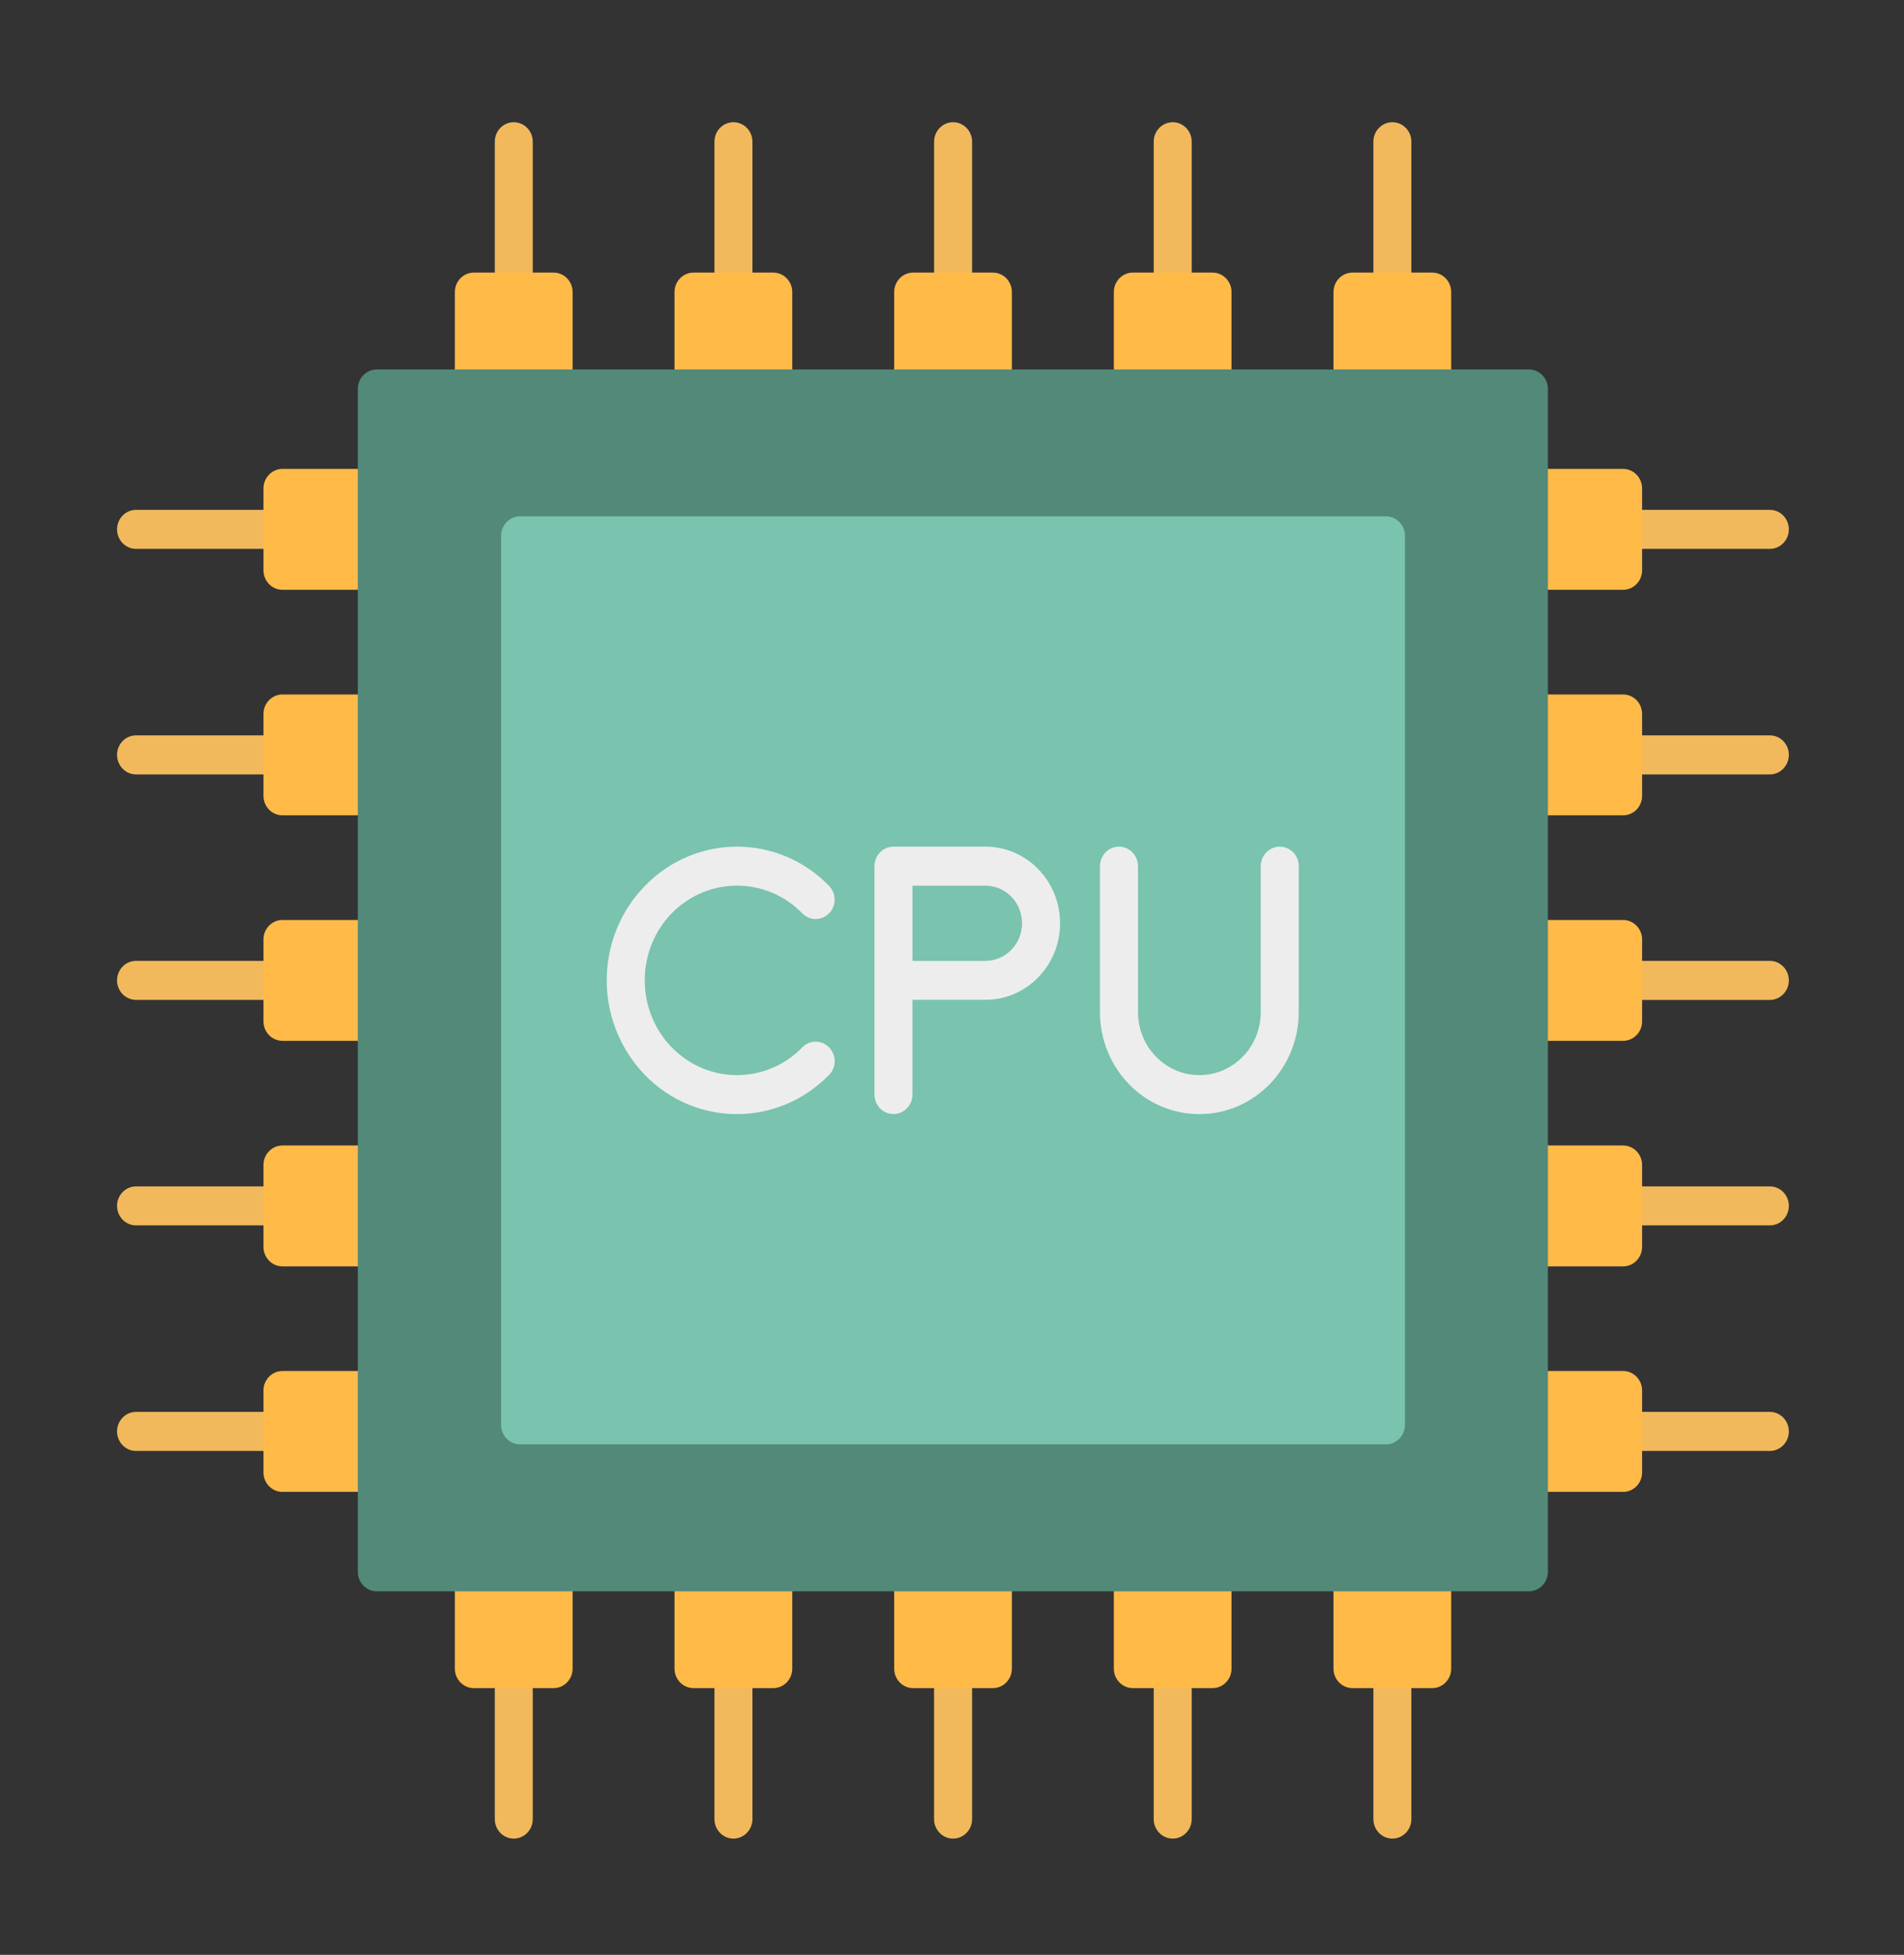
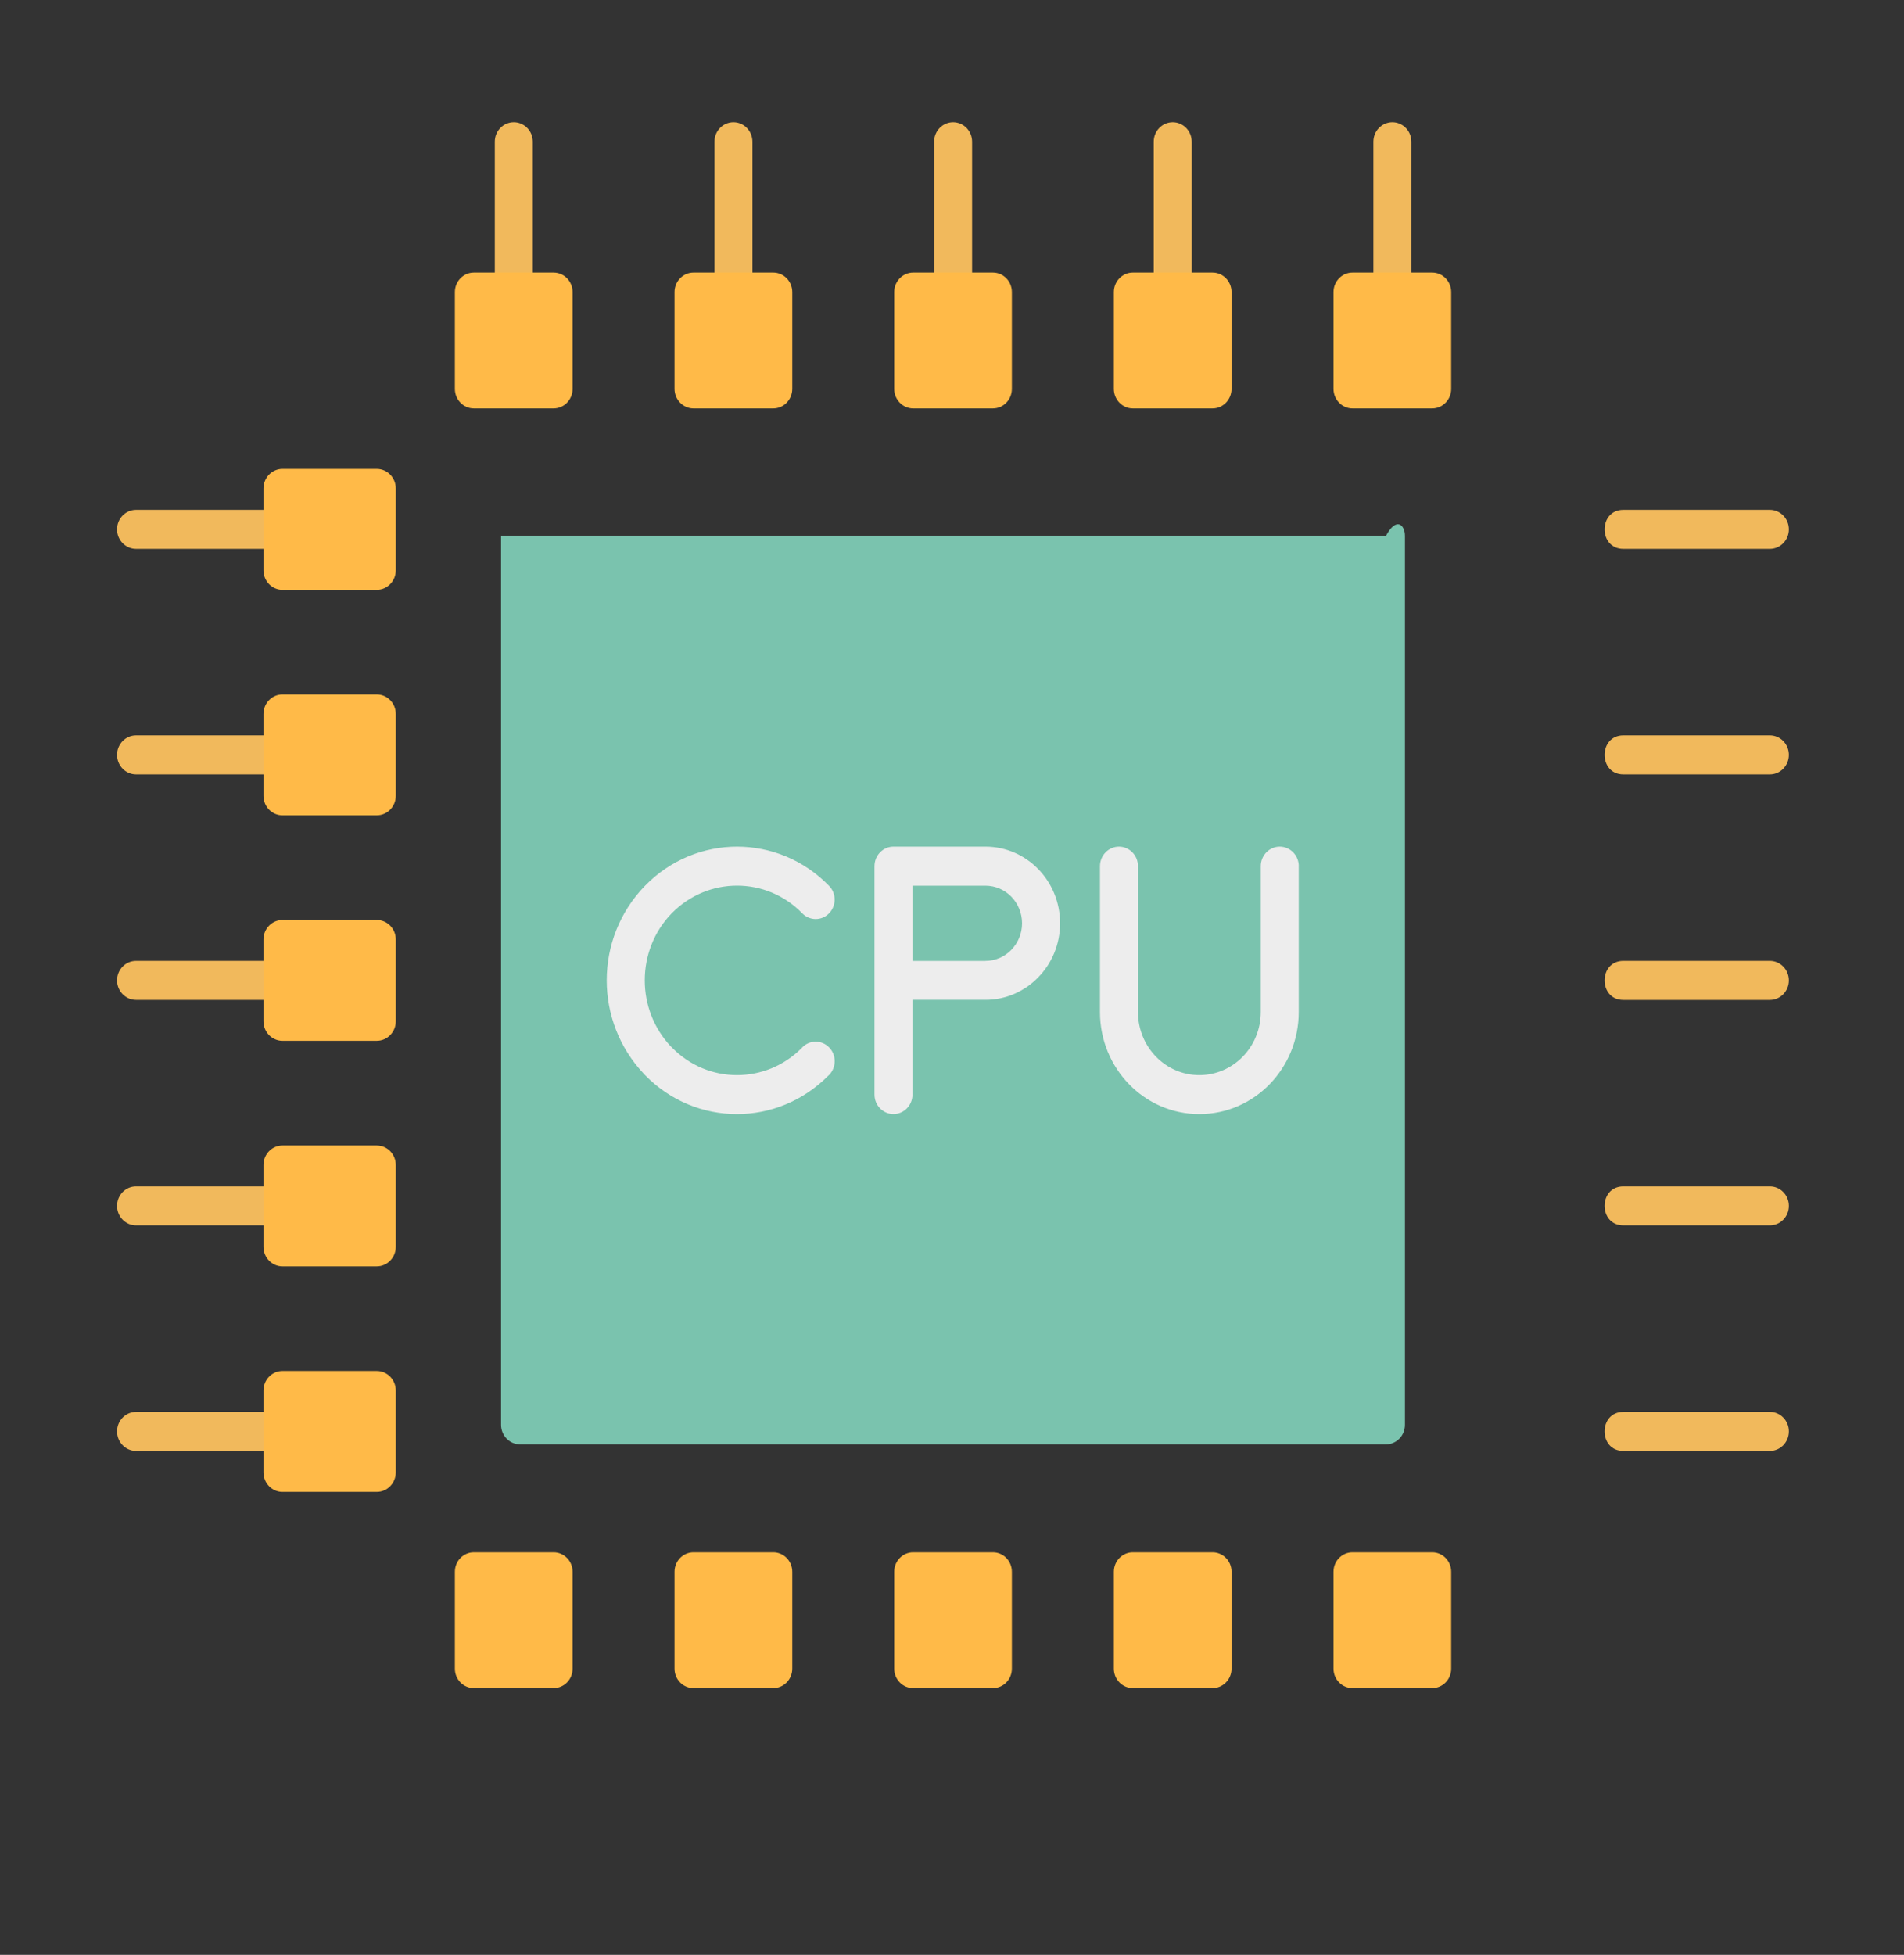
<svg xmlns="http://www.w3.org/2000/svg" width="38" height="39" viewBox="0 0 38 39" fill="none">
  <rect x="0" y="0" width="38" height="39" fill="#333333" stroke="none" />
  <path d="M5.64 28.947C6.139 28.947 6.139 28.168 5.64 28.168H2.715C2.506 28.168 2.336 28.343 2.336 28.557C2.336 28.772 2.506 28.947 2.715 28.947H5.64ZM5.64 24.447C6.139 24.447 6.139 23.669 5.64 23.669H2.715C2.506 23.669 2.336 23.843 2.336 24.058C2.336 24.273 2.506 24.447 2.715 24.447H5.64ZM5.64 19.948C6.139 19.948 6.139 19.17 5.64 19.17H2.715C2.506 19.17 2.336 19.344 2.336 19.559C2.336 19.774 2.506 19.948 2.715 19.948H5.64ZM5.64 15.45C6.139 15.45 6.139 14.671 5.64 14.671H2.715C2.506 14.671 2.336 14.845 2.336 15.06C2.336 15.275 2.506 15.45 2.715 15.45H5.64ZM5.64 10.95C6.139 10.95 6.139 10.172 5.64 10.172H2.715C2.506 10.172 2.336 10.346 2.336 10.561C2.336 10.776 2.506 10.95 2.715 10.95H5.64Z" fill="#F1B95C" />
  <path d="M7.899 27.742C7.899 27.527 7.729 27.352 7.519 27.352H5.637C5.428 27.352 5.258 27.527 5.258 27.742V28.557V29.375C5.258 29.59 5.428 29.764 5.637 29.764H7.519C7.729 29.764 7.899 29.59 7.899 29.375C7.899 28.767 7.899 28.348 7.899 27.742ZM7.899 23.242C7.899 23.028 7.729 22.853 7.519 22.853H5.637C5.428 22.853 5.258 23.028 5.258 23.242V24.058V24.875C5.258 25.09 5.428 25.265 5.637 25.265H7.519C7.729 25.265 7.899 25.09 7.899 24.875C7.899 24.268 7.899 23.849 7.899 23.242ZM7.899 18.743C7.899 18.528 7.729 18.354 7.519 18.354H5.637C5.428 18.354 5.258 18.528 5.258 18.743V19.559V20.376C5.258 20.591 5.428 20.765 5.637 20.765H7.519C7.729 20.765 7.899 20.591 7.899 20.376C7.899 19.769 7.899 19.35 7.899 18.743ZM7.899 14.244C7.899 14.029 7.729 13.855 7.519 13.855H5.637C5.428 13.855 5.258 14.029 5.258 14.244V15.06V15.877C5.258 16.092 5.428 16.266 5.637 16.266H7.519C7.729 16.266 7.899 16.092 7.899 15.877C7.899 15.27 7.899 14.851 7.899 14.244ZM7.899 9.745C7.899 9.53 7.729 9.355 7.519 9.355H5.637C5.428 9.355 5.258 9.53 5.258 9.745V10.561V11.378C5.258 11.592 5.428 11.767 5.637 11.767H7.519C7.729 11.767 7.899 11.592 7.899 11.378C7.899 10.771 7.899 10.352 7.899 9.745Z" fill="#FFBA48" />
-   <path d="M28.168 33.29C28.168 32.778 27.41 32.778 27.41 33.29V36.292C27.41 36.507 27.58 36.681 27.789 36.681C27.998 36.681 28.168 36.507 28.168 36.292V33.29ZM23.784 33.29C23.784 32.778 23.026 32.778 23.026 33.29V36.292C23.026 36.507 23.196 36.681 23.405 36.681C23.614 36.681 23.784 36.507 23.784 36.292V33.29ZM19.401 33.29C19.401 32.778 18.642 32.778 18.642 33.29V36.292C18.642 36.507 18.812 36.681 19.021 36.681C19.231 36.681 19.401 36.507 19.401 36.292V33.29ZM15.017 33.29C15.017 32.778 14.259 32.778 14.259 33.29V36.292C14.259 36.507 14.429 36.681 14.638 36.681C14.847 36.681 15.017 36.507 15.017 36.292V33.29ZM10.633 33.29C10.633 32.778 9.875 32.778 9.875 33.29V36.292C9.875 36.507 10.045 36.681 10.254 36.681C10.463 36.681 10.633 36.507 10.633 36.292V33.29Z" fill="#F1B95C" />
  <path d="M26.993 30.969C26.784 30.969 26.614 31.143 26.614 31.358V33.29C26.614 33.505 26.784 33.679 26.993 33.679H27.788H28.584C28.793 33.679 28.963 33.505 28.963 33.29V31.358C28.963 31.143 28.793 30.969 28.584 30.969C27.992 30.969 27.584 30.969 26.993 30.969ZM22.609 30.969C22.4 30.969 22.23 31.143 22.23 31.358V33.29C22.23 33.505 22.4 33.679 22.609 33.679H23.404H24.2C24.409 33.679 24.579 33.505 24.579 33.29V31.358C24.579 31.143 24.409 30.969 24.2 30.969C23.608 30.969 23.2 30.969 22.609 30.969ZM18.225 30.969C18.016 30.969 17.846 31.143 17.846 31.358V33.29C17.846 33.505 18.016 33.679 18.225 33.679H19.02H19.816C20.026 33.679 20.195 33.505 20.195 33.29V31.358C20.195 31.143 20.026 30.969 19.816 30.969C19.225 30.969 18.816 30.969 18.225 30.969ZM13.841 30.969C13.632 30.969 13.462 31.143 13.462 31.358V33.29C13.462 33.505 13.632 33.679 13.841 33.679H14.637H15.432C15.642 33.679 15.812 33.505 15.812 33.29V31.358C15.812 31.143 15.642 30.969 15.432 30.969C14.841 30.969 14.433 30.969 13.841 30.969ZM9.457 30.969C9.248 30.969 9.078 31.143 9.078 31.358V33.29C9.078 33.505 9.248 33.679 9.457 33.679H10.253H11.048C11.258 33.679 11.428 33.505 11.428 33.29V31.358C11.428 31.143 11.258 30.969 11.048 30.969C10.458 30.969 10.049 30.969 9.457 30.969Z" fill="#FFBA48" />
  <path d="M32.398 10.172C31.899 10.172 31.899 10.95 32.398 10.95H35.323C35.532 10.95 35.702 10.776 35.702 10.561C35.702 10.346 35.532 10.172 35.323 10.172H32.398ZM32.398 14.671C31.899 14.671 31.899 15.45 32.398 15.45H35.323C35.532 15.45 35.702 15.275 35.702 15.06C35.702 14.845 35.532 14.671 35.323 14.671H32.398ZM32.398 19.17C31.899 19.17 31.899 19.949 32.398 19.949H35.323C35.532 19.949 35.702 19.774 35.702 19.56C35.702 19.345 35.532 19.17 35.323 19.17H32.398ZM32.398 23.669C31.899 23.669 31.899 24.447 32.398 24.447H35.323C35.532 24.447 35.702 24.273 35.702 24.058C35.702 23.843 35.532 23.669 35.323 23.669H32.398ZM32.398 28.168C31.899 28.168 31.899 28.947 32.398 28.947H35.323C35.532 28.947 35.702 28.772 35.702 28.557C35.702 28.343 35.532 28.168 35.323 28.168H32.398Z" fill="#F1B95C" />
-   <path d="M30.133 11.378C30.133 11.592 30.303 11.767 30.512 11.767H32.394C32.604 11.767 32.773 11.592 32.773 11.378V10.562V9.745C32.773 9.53 32.604 9.355 32.394 9.355H30.512C30.303 9.355 30.133 9.53 30.133 9.745C30.133 10.352 30.133 10.771 30.133 11.378ZM30.133 15.877C30.133 16.092 30.303 16.266 30.512 16.266H32.394C32.604 16.266 32.773 16.092 32.773 15.877V15.061V14.244C32.773 14.029 32.604 13.855 32.394 13.855H30.512C30.303 13.855 30.133 14.029 30.133 14.244C30.133 14.851 30.133 15.271 30.133 15.877ZM30.133 20.376C30.133 20.591 30.303 20.765 30.512 20.765H32.394C32.604 20.765 32.773 20.591 32.773 20.376V19.561V18.743C32.773 18.528 32.604 18.354 32.394 18.354H30.512C30.303 18.354 30.133 18.528 30.133 18.743C30.133 19.35 30.133 19.77 30.133 20.376ZM30.133 24.875C30.133 25.09 30.303 25.265 30.512 25.265H32.394C32.604 25.265 32.773 25.09 32.773 24.875V24.059V23.242C32.773 23.028 32.604 22.853 32.394 22.853H30.512C30.303 22.853 30.133 23.028 30.133 23.242C30.133 23.85 30.133 24.268 30.133 24.875ZM30.133 29.375C30.133 29.59 30.303 29.764 30.512 29.764H32.394C32.604 29.764 32.773 29.59 32.773 29.375V28.558V27.742C32.773 27.527 32.604 27.352 32.394 27.352H30.512C30.303 27.352 30.133 27.527 30.133 27.742C30.133 30.009 30.133 29.117 30.133 29.375Z" fill="#FFBA48" />
  <path d="M9.875 5.829C9.875 6.341 10.633 6.341 10.633 5.829V2.827C10.633 2.612 10.463 2.438 10.254 2.438C10.045 2.438 9.875 2.612 9.875 2.827V5.829ZM14.259 5.829C14.259 6.341 15.017 6.341 15.017 5.829V2.827C15.017 2.612 14.847 2.438 14.638 2.438C14.429 2.438 14.259 2.612 14.259 2.827V5.829ZM18.643 5.829C18.643 6.341 19.401 6.341 19.401 5.829V2.827C19.401 2.612 19.231 2.438 19.022 2.438C18.813 2.438 18.643 2.612 18.643 2.827V5.829ZM23.026 5.829C23.026 6.341 23.784 6.341 23.784 5.829V2.827C23.784 2.612 23.614 2.438 23.405 2.438C23.196 2.438 23.026 2.612 23.026 2.827V5.829ZM27.41 5.829C27.41 6.341 28.168 6.341 28.168 5.829V2.827C28.168 2.612 27.998 2.438 27.789 2.438C27.58 2.438 27.41 2.612 27.41 2.827V5.829Z" fill="#F1B95C" />
  <path d="M11.048 8.148C11.258 8.148 11.428 7.973 11.428 7.758V5.827C11.428 5.612 11.258 5.438 11.048 5.438H10.254H9.457C9.248 5.438 9.078 5.612 9.078 5.827V7.758C9.078 7.973 9.248 8.148 9.457 8.148C10.049 8.148 10.458 8.148 11.048 8.148ZM15.432 8.148C15.642 8.148 15.812 7.973 15.812 7.758V5.827C15.812 5.612 15.642 5.438 15.432 5.438H14.638H13.841C13.632 5.438 13.462 5.612 13.462 5.827V7.758C13.462 7.973 13.632 8.148 13.841 8.148C14.433 8.148 14.841 8.148 15.432 8.148ZM19.816 8.148C20.026 8.148 20.195 7.973 20.195 7.758V5.827C20.195 5.612 20.026 5.438 19.816 5.438H19.021H18.225C18.016 5.438 17.846 5.612 17.846 5.827V7.758C17.846 7.973 18.016 8.148 18.225 8.148C18.817 8.148 19.225 8.148 19.816 8.148ZM24.2 8.148C24.409 8.148 24.579 7.973 24.579 7.758V5.827C24.579 5.612 24.409 5.438 24.2 5.438H23.405H22.609C22.4 5.438 22.23 5.612 22.23 5.827V7.758C22.23 7.973 22.4 8.148 22.609 8.148C23.201 8.148 23.608 8.148 24.2 8.148ZM28.584 8.148C28.793 8.148 28.963 7.973 28.963 7.758V5.827C28.963 5.612 28.793 5.438 28.584 5.438H27.788H26.993C26.784 5.438 26.614 5.612 26.614 5.827V7.758C26.614 7.973 26.784 8.148 26.993 8.148C27.584 8.148 27.992 8.148 28.584 8.148Z" fill="#FFBA48" />
-   <path d="M30.513 31.748H7.52C7.311 31.748 7.141 31.573 7.141 31.358V7.76C7.141 7.545 7.311 7.371 7.52 7.371H30.514C30.723 7.371 30.893 7.545 30.893 7.76V31.359C30.892 31.573 30.722 31.748 30.513 31.748Z" fill="#528979" />
-   <path d="M27.661 28.816H10.379C10.17 28.816 10 28.641 10 28.426V10.69C10 10.475 10.17 10.301 10.379 10.301H27.661C27.87 10.301 28.04 10.475 28.04 10.69V28.426C28.04 28.641 27.87 28.816 27.661 28.816Z" fill="#7AC3AE" />
+   <path d="M27.661 28.816H10.379C10.17 28.816 10 28.641 10 28.426V10.69H27.661C27.87 10.301 28.04 10.475 28.04 10.69V28.426C28.04 28.641 27.87 28.816 27.661 28.816Z" fill="#7AC3AE" />
  <path d="M16.547 21.446C16.696 21.294 16.696 21.047 16.547 20.896C16.399 20.744 16.159 20.744 16.011 20.896L16.011 20.897C16.004 20.903 15.999 20.91 15.993 20.916C15.636 21.272 15.172 21.449 14.708 21.449C14.237 21.449 13.767 21.265 13.408 20.896L13.407 20.895C13.401 20.889 13.395 20.883 13.388 20.877C13.042 20.51 12.868 20.034 12.868 19.558C12.868 19.074 13.047 18.59 13.405 18.222C13.765 17.854 14.237 17.669 14.71 17.669C15.182 17.669 15.653 17.853 16.011 18.221C16.159 18.373 16.398 18.374 16.546 18.222C16.694 18.071 16.695 17.825 16.547 17.674C16.039 17.151 15.374 16.891 14.71 16.891C14.046 16.891 13.381 17.151 12.873 17.672C12.364 18.194 12.109 18.876 12.109 19.558C12.109 20.23 12.357 20.903 12.849 21.422C12.856 21.43 12.863 21.438 12.87 21.445L12.871 21.446C13.378 21.967 14.043 22.227 14.708 22.227C15.363 22.227 16.018 21.974 16.523 21.468C16.531 21.462 16.539 21.455 16.547 21.446ZM17.453 17.28C17.453 17.065 17.623 16.891 17.832 16.891H19.668C20.079 16.891 20.452 17.062 20.72 17.338C20.99 17.615 21.157 17.997 21.157 18.419C21.157 18.841 20.99 19.224 20.72 19.499C20.451 19.776 20.079 19.947 19.667 19.947V19.946H18.211V21.837C18.211 22.052 18.041 22.226 17.832 22.226C17.622 22.226 17.453 22.052 17.453 21.837C17.453 20.318 17.453 18.799 17.453 17.28ZM18.212 17.669V19.171H19.668V19.17C19.869 19.17 20.052 19.086 20.184 18.95C20.316 18.814 20.398 18.627 20.398 18.42C20.398 18.213 20.316 18.025 20.184 17.889C20.052 17.754 19.869 17.67 19.668 17.67H18.212V17.669ZM25.921 17.281C25.921 17.066 25.751 16.891 25.541 16.891C25.332 16.891 25.162 17.066 25.162 17.281V20.191C25.162 20.539 25.025 20.853 24.803 21.081C24.581 21.308 24.275 21.449 23.936 21.449H23.936C23.597 21.449 23.292 21.308 23.071 21.081C22.849 20.853 22.712 20.539 22.712 20.191V17.281C22.712 17.066 22.542 16.891 22.332 16.891C22.123 16.891 21.953 17.066 21.953 17.281V20.191C21.953 20.753 22.175 21.262 22.534 21.631C22.893 22 23.389 22.227 23.936 22.227H23.94C24.486 22.226 24.981 21.999 25.339 21.631C25.698 21.262 25.92 20.753 25.92 20.191V17.281H25.921Z" fill="#EDEDED" />
</svg>